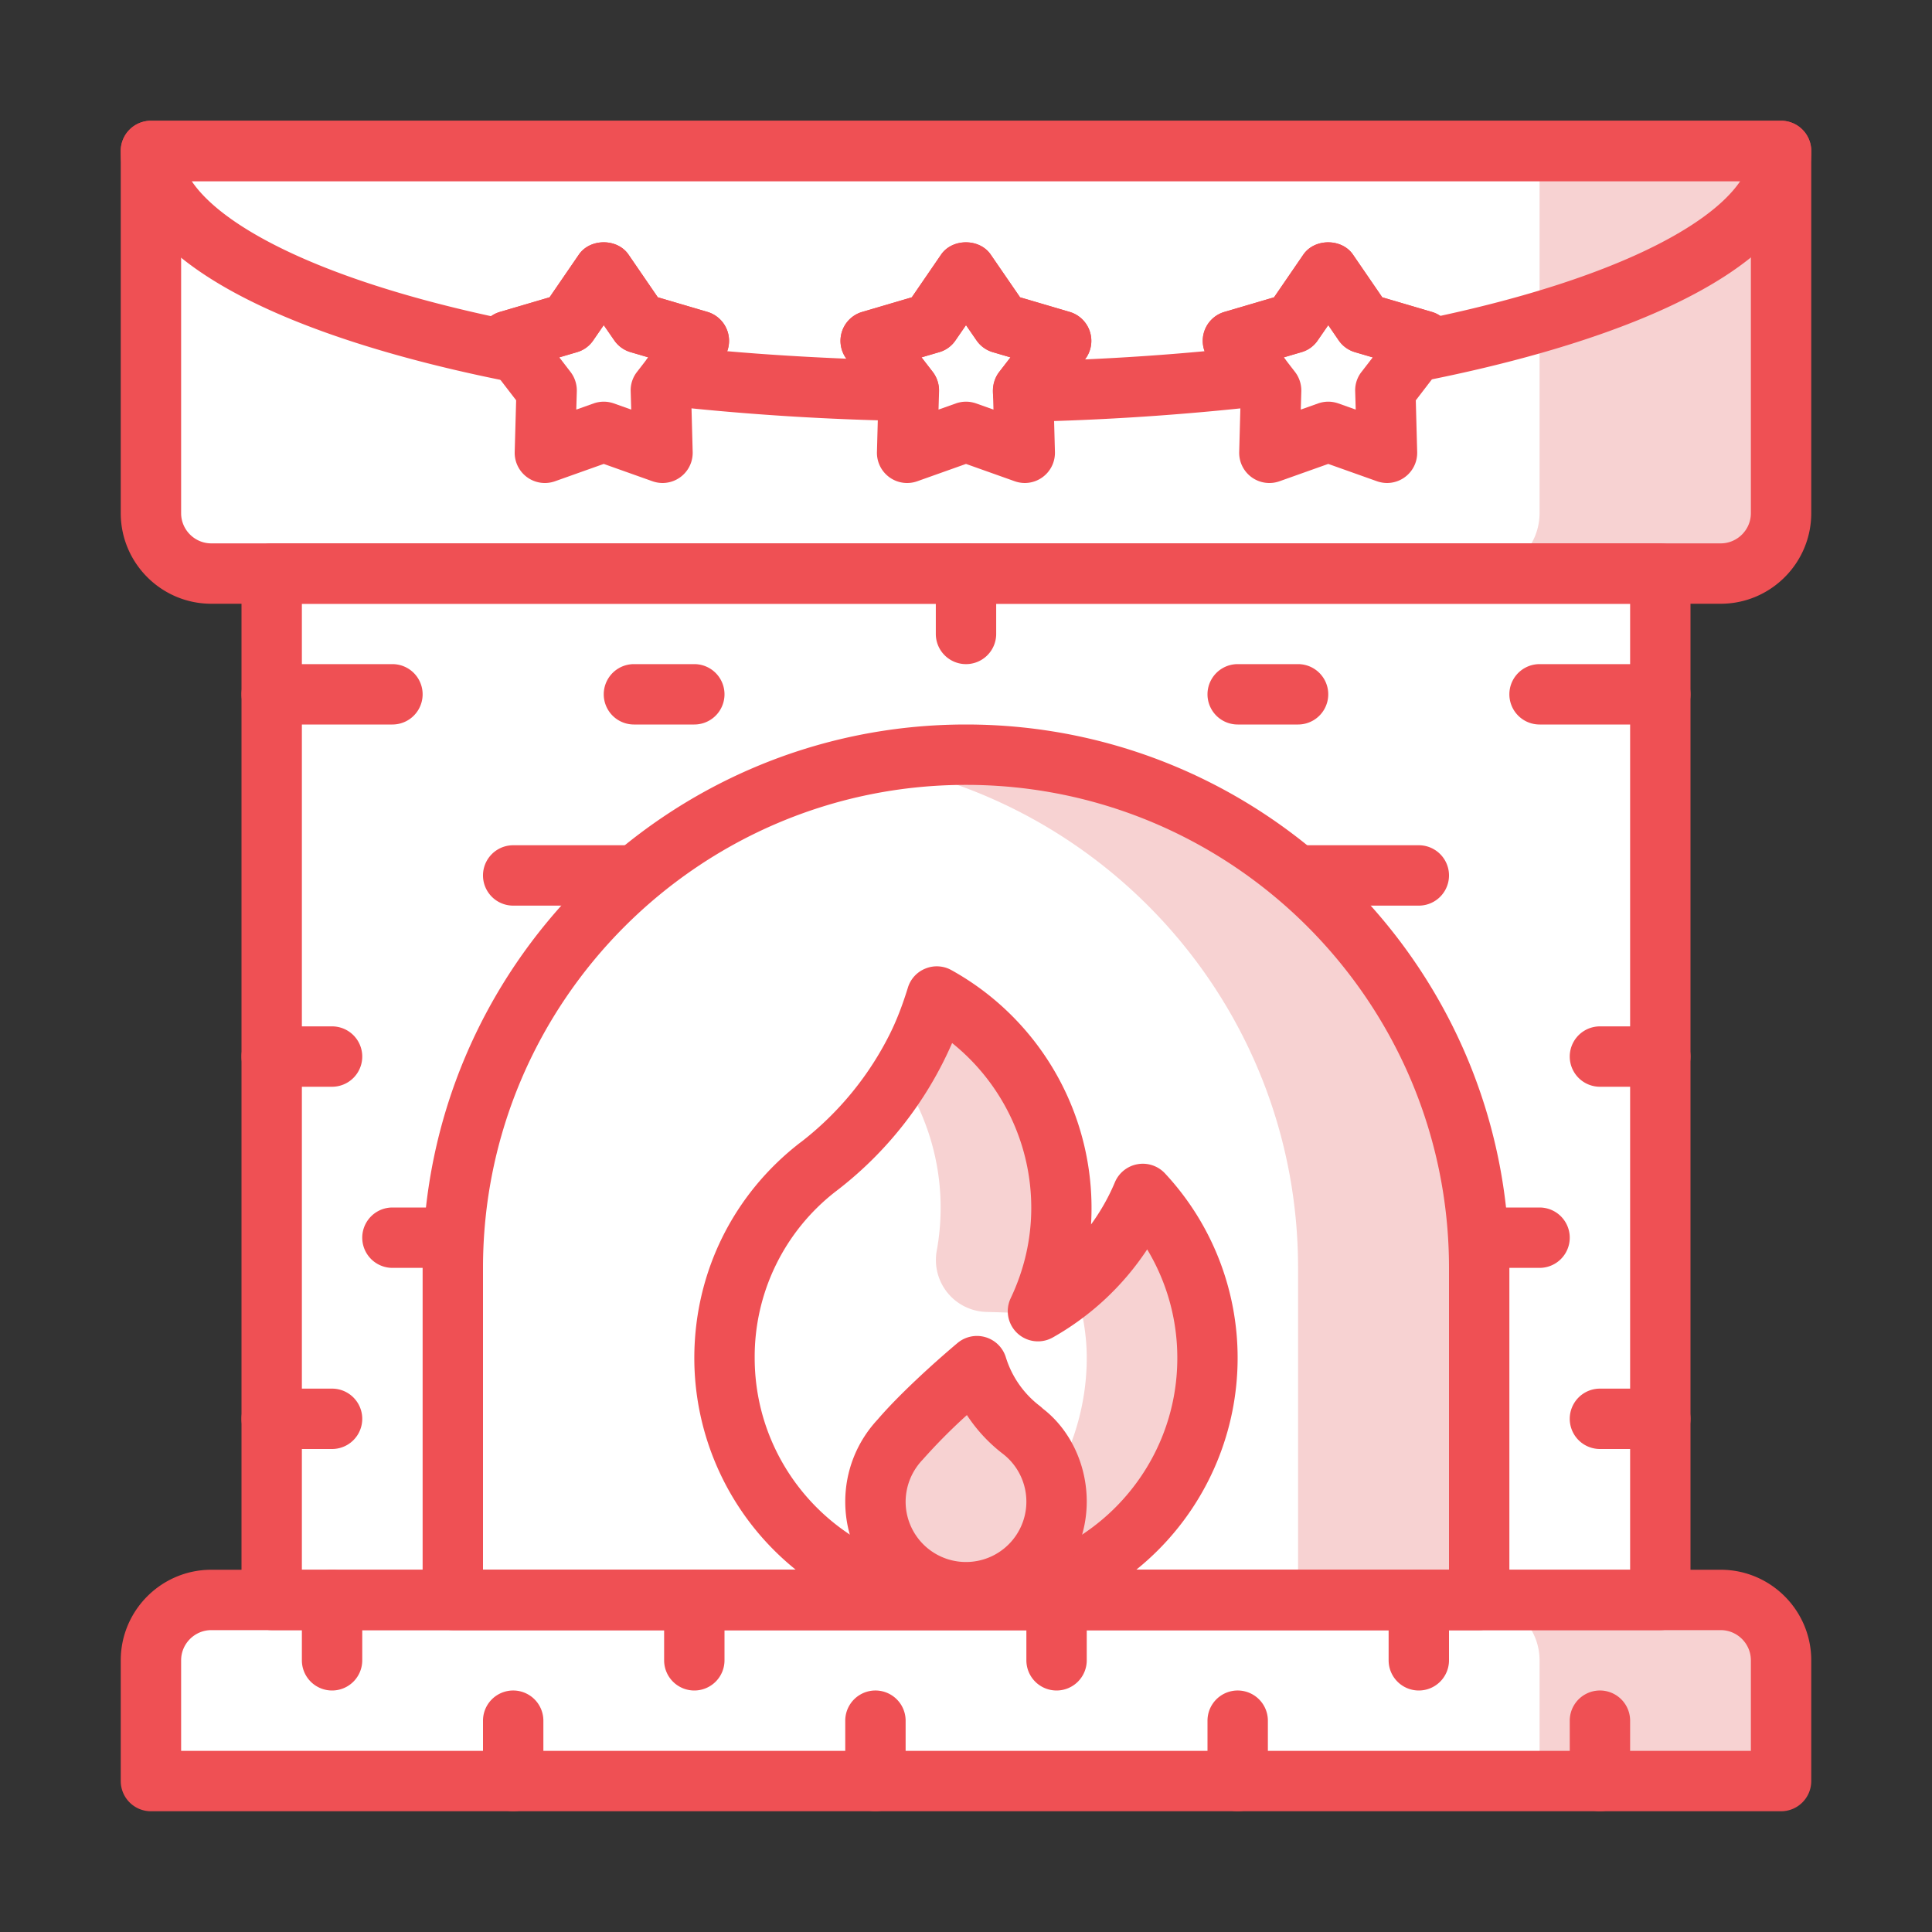
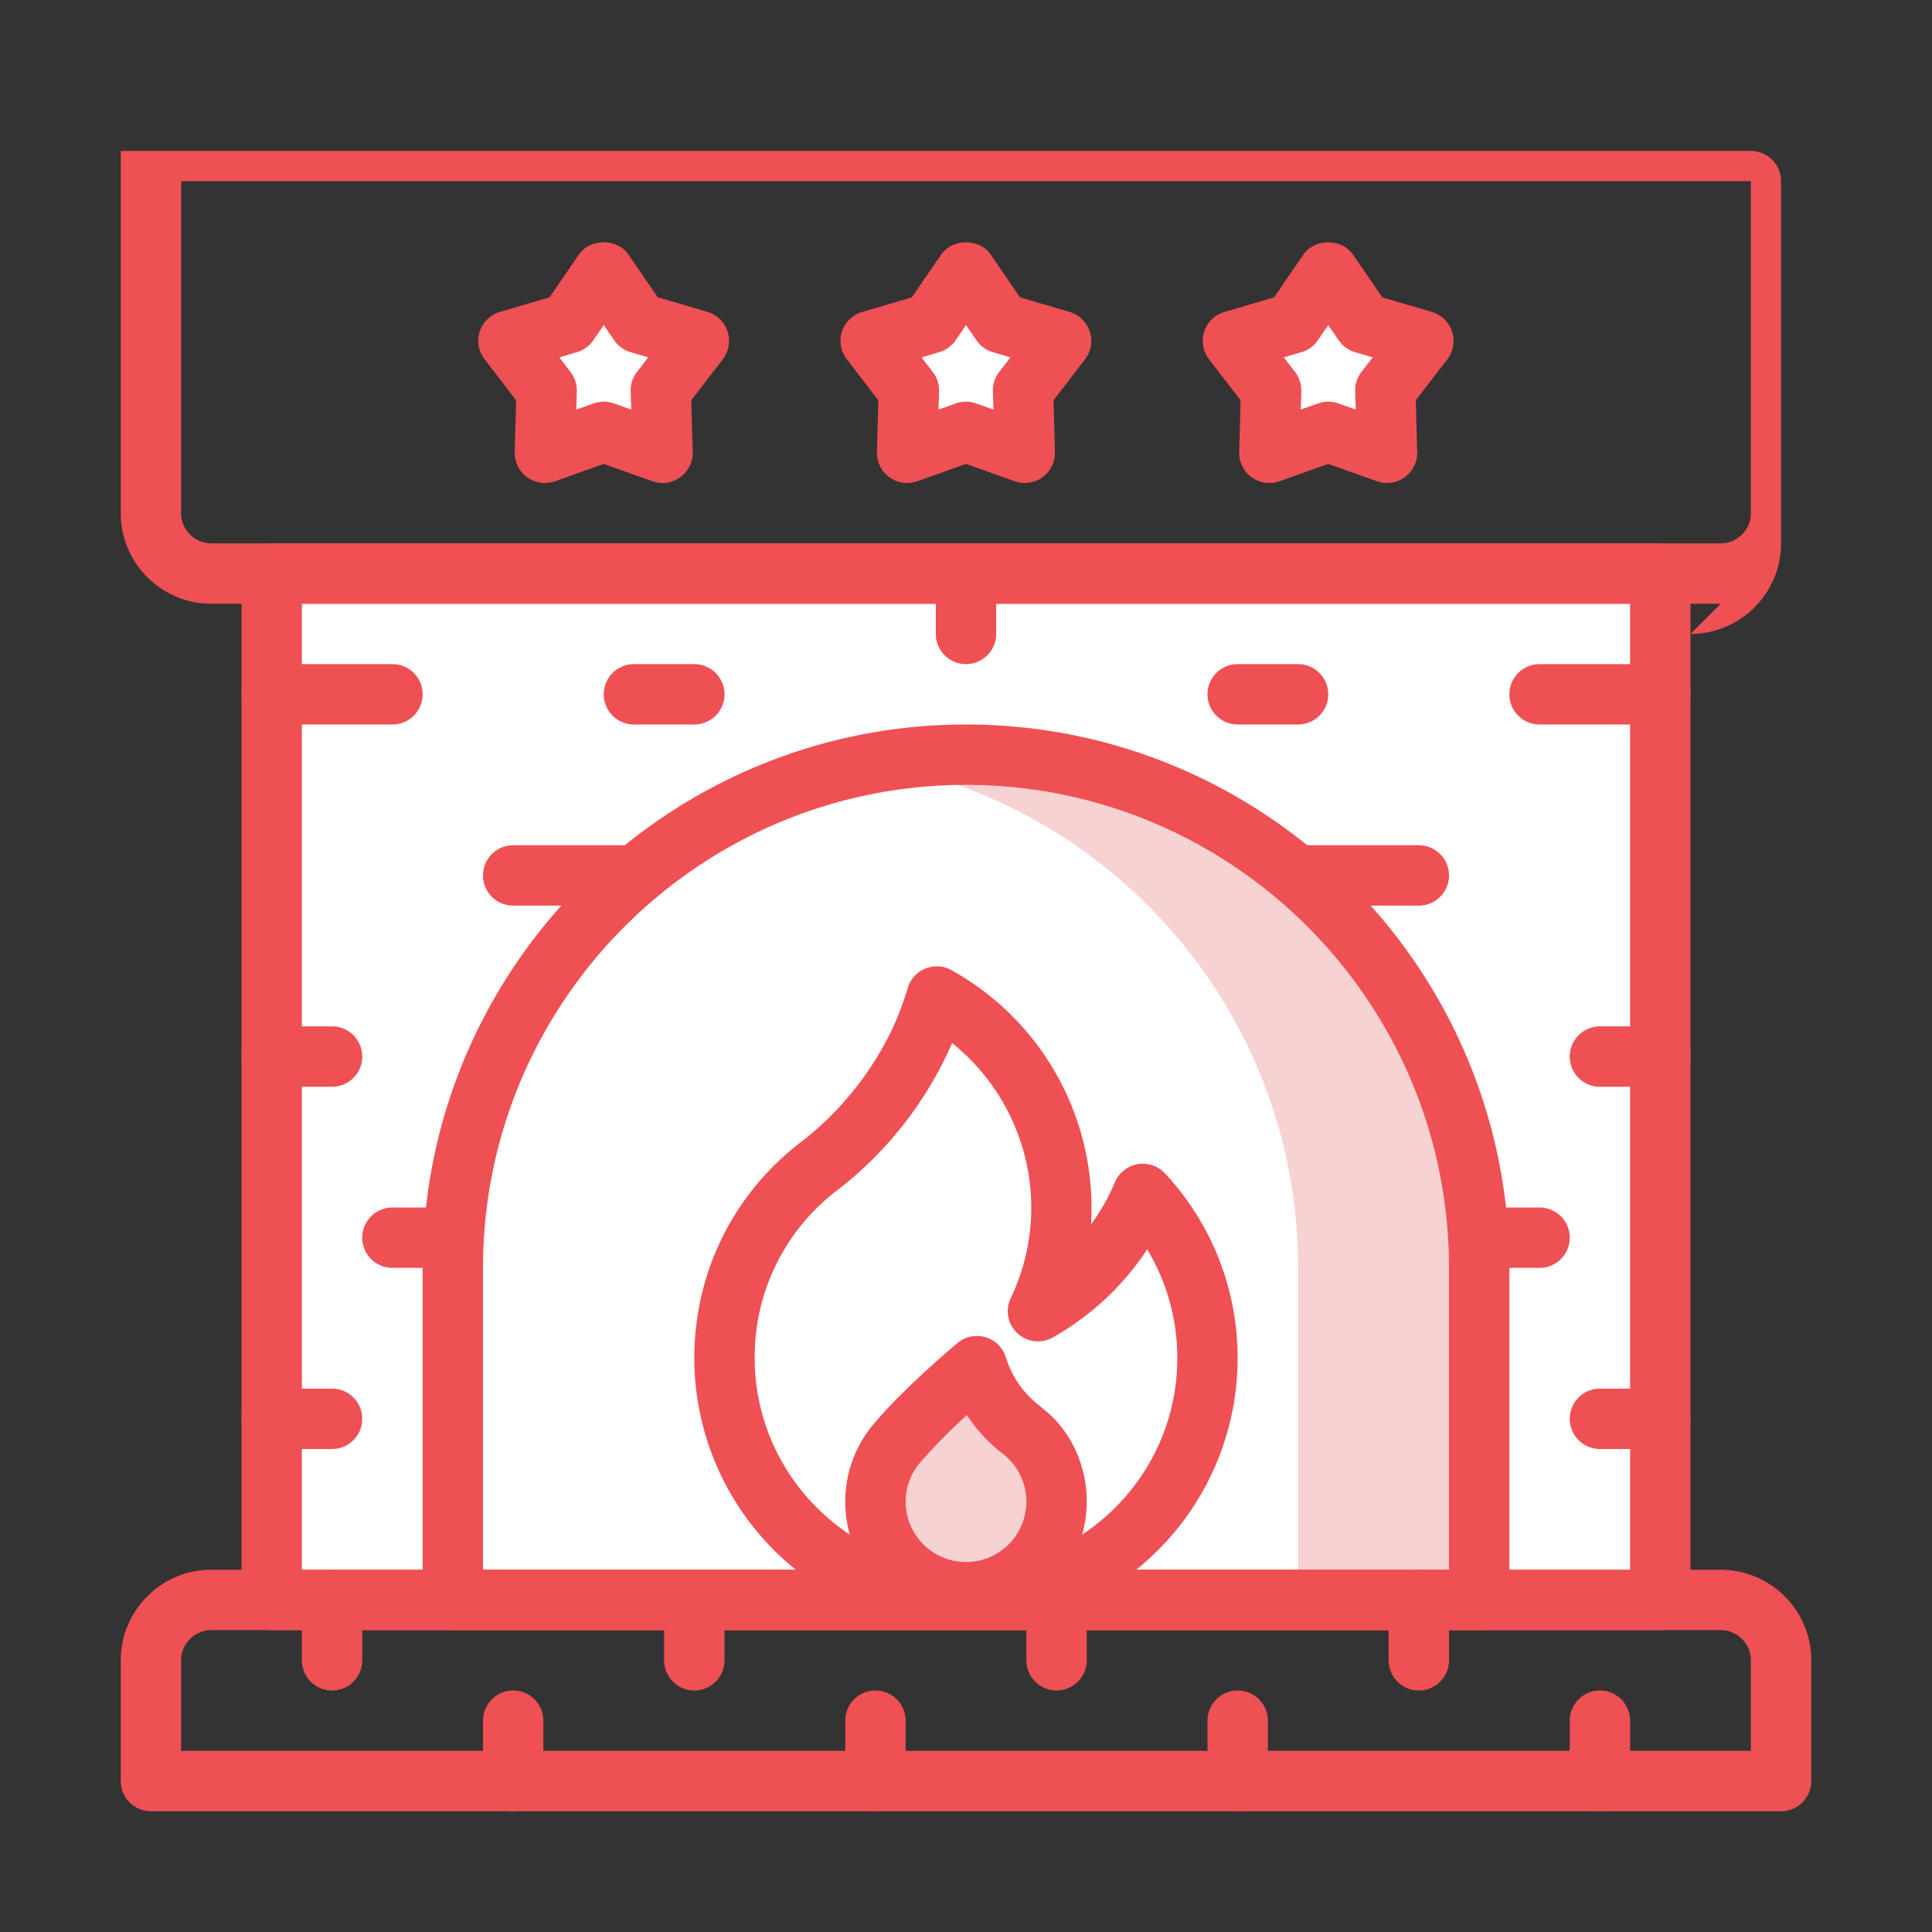
<svg xmlns="http://www.w3.org/2000/svg" id="Layer_1" x="0" y="0" version="1.1" viewBox="0 0 32 32" xml:space="preserve">
  <rect x="0" y="0" width="32" height="32" fill="#333333" stroke="none" />
  <path fill="#fff" d="M7.5 6.5h17v23h-17z" transform="rotate(-90 16 18)" />
  <path fill="#fff" d="M24.5 26.5h-17V21a8.5 8.5 0 0 1 17 0v5.5z" />
  <path fill="#f7d2d2" d="M16 12.5c-.513 0-1.012.053-1.5.14 3.978.71 7 4.178 7 8.36v5.5h3V21a8.5 8.5 0 0 0-8.5-8.5z" />
  <path fill="#fff" d="M20 22.495a4 4 0 0 1-8 0v-.005c0-1.288.609-2.434 1.555-3.166l.001.001a.065.065 0 0 0 .009-.008l-.009.008a5.664 5.664 0 0 0 1.638-1.991c.132-.267.234-.546.322-.829a3.998 3.998 0 0 1 2.064 3.499c0 .614-.142 1.193-.39 1.713a4.014 4.014 0 0 0 1.738-1.946A3.985 3.985 0 0 1 20 22.49v.005z" />
-   <path fill="#f7d2d2" d="M20 22.49a3.98 3.98 0 00-1.071-2.718 4.011 4.011 0 01-1.131 1.52c.121.38.202.778.202 1.198v.005a3.991 3.991 0 01-3 3.859c.321.083.653.141 1 .141a4 4 0 004-4v-.005zM15.58 20.004c0 .244-.023.483-.065.715a.86.86 0 00.831 1.011c.764.019.764.048.764-.013.031-.2.471-1.504.471-1.713a3.998 3.998 0 00-2.064-3.499c-.088.283-.19.562-.322.829a5.439 5.439 0 01-.274.482c.412.63.659 1.379.659 2.188z" />
  <path fill="#f7d2d2" d="M14.5 24.873a1.5 1.5 0 0 0 3 0v-.002c0-.483-.228-.913-.583-1.187l-.003-.003.003.003a2.063 2.063 0 0 1-.735-1.058c-.458.385-.977.871-1.28 1.225a1.491 1.491 0 0 0-.402 1.019v.003z" />
-   <path fill="#fff" d="M29.5 29.5h-27v-2a1 1 0 011-1h25a1 1 0 011 1v2zM28.5 9.5h-25a1 1 0 01-1-1v-6h27v6a1 1 0 01-1 1z" />
-   <path fill="#f7d2d2" d="M28.5 26.5h-4a1 1 0 011 1v2h4v-2a1 1 0 00-1-1zM25.5 2.5v6a1 1 0 01-1 1h4a1 1 0 001-1v-6h-4z" />
  <path fill="#fff" d="M16 4.5l.585.854.992.292-.631.82.029 1.034L16 7.153l-.975.347.029-1.034-.631-.82.992-.292zM10 4.5l.585.854.992.292-.631.82.029 1.034L10 7.153l-.975.347.029-1.034-.631-.82.992-.292zM22 4.5l.585.854.992.292-.631.82.029 1.034L22 7.153l-.975.347.029-1.034-.631-.82.992-.292z" />
  <path fill="#ef5054" d="M6.5 12h-2a.5.5 0 010-1h2a.5.5 0 010 1zM10.5 15h-2a.5.5 0 010-1h2a.5.5 0 010 1zM5.5 18h-1a.5.5 0 010-1h1a.5.5 0 010 1zM7.5 21h-1a.5.5 0 010-1h1a.5.5 0 010 1zM5.5 24h-1a.5.5 0 010-1h1a.5.5 0 010 1zM27.5 24h-1a.5.5 0 010-1h1a.5.5 0 010 1zM25.5 21h-1a.5.5 0 010-1h1a.5.5 0 010 1zM27.5 18h-1a.5.5 0 010-1h1a.5.5 0 010 1zM23.5 15h-2a.5.5 0 010-1h2a.5.5 0 010 1zM27.5 12h-2a.5.5 0 010-1h2a.5.5 0 010 1zM21.5 12h-1a.5.5 0 010-1h1a.5.5 0 010 1zM11.5 12h-1a.5.5 0 010-1h1a.5.5 0 010 1zM16 11a.5.5 0 01-.5-.5v-1a.5.5 0 011 0v1a.5.5 0 01-.5.5zM5.5 28a.5.5 0 01-.5-.5v-1a.5.5 0 011 0v1a.5.5 0 01-.5.5zM8.5 30a.5.5 0 01-.5-.5v-1a.5.5 0 011 0v1a.5.5 0 01-.5.5zM11.5 28a.5.5 0 01-.5-.5v-1a.5.5 0 011 0v1a.5.5 0 01-.5.5zM14.5 30a.5.5 0 01-.5-.5v-1a.5.5 0 011 0v1a.5.5 0 01-.5.5zM17.5 28a.5.5 0 01-.5-.5v-1a.5.5 0 011 0v1a.5.5 0 01-.5.5zM20.5 30a.5.5 0 01-.5-.5v-1a.5.5 0 011 0v1a.5.5 0 01-.5.5zM23.5 28a.5.5 0 01-.5-.5v-1a.5.5 0 011 0v1a.5.5 0 01-.5.5zM26.5 30a.5.5 0 01-.5-.5v-1a.5.5 0 011 0v1a.5.5 0 01-.5.5z" />
-   <path fill="#ef5054" d="M28.5 10h-25C2.673 10 2 9.327 2 8.5v-6a.5.5 0 01.5-.5h27a.5.5 0 01.5.5v6c0 .827-.673 1.5-1.5 1.5zM3 3v5.5c0 .275.225.5.5.5h25c.275 0 .5-.225.5-.5V3H3zM29.5 30h-27a.5.5 0 01-.5-.5v-2c0-.827.673-1.5 1.5-1.5h25c.827 0 1.5.673 1.5 1.5v2a.5.5 0 01-.5.5zM3 29h26v-1.5c0-.275-.225-.5-.5-.5h-25c-.275 0-.5.225-.5.5V29z" />
+   <path fill="#ef5054" d="M28.5 10h-25C2.673 10 2 9.327 2 8.5v-6h27a.5.5 0 01.5.5v6c0 .827-.673 1.5-1.5 1.5zM3 3v5.5c0 .275.225.5.5.5h25c.275 0 .5-.225.5-.5V3H3zM29.5 30h-27a.5.5 0 01-.5-.5v-2c0-.827.673-1.5 1.5-1.5h25c.827 0 1.5.673 1.5 1.5v2a.5.5 0 01-.5.5zM3 29h26v-1.5c0-.275-.225-.5-.5-.5h-25c-.275 0-.5.225-.5.5V29z" />
  <path fill="#ef5054" d="M27.5 27h-23a.5.5 0 0 1-.5-.5v-17a.5.5 0 0 1 .5-.5h23a.5.5 0 0 1 .5.5v17a.5.5 0 0 1-.5.5zM5 26h22V10H5v16z" />
  <path fill="#ef5054" d="M16 26.995a4.505 4.505 0 0 1-4.5-4.5c0-1.408.638-2.706 1.749-3.566l.03-.022a5.2 5.2 0 0 0 1.466-1.794c.105-.213.199-.452.293-.756a.495.495 0 0 1 .291-.315.497.497 0 0 1 .429.026 4.507 4.507 0 0 1 2.313 4.213c.158-.217.292-.452.396-.701a.502.502 0 0 1 .827-.147 4.48 4.48 0 0 1 1.205 3.058v.005A4.503 4.503 0 0 1 16 26.995zm-2.167-7.254A3.462 3.462 0 0 0 12.5 22.49c0 1.935 1.57 3.505 3.5 3.505s3.5-1.57 3.5-3.5v-.005c0-.638-.174-1.256-.499-1.796a4.555 4.555 0 0 1-1.566 1.46.5.5 0 0 1-.695-.651c.226-.476.341-.98.341-1.498 0-1.069-.49-2.07-1.311-2.729a6.204 6.204 0 0 1-1.937 2.465z" />
  <path fill="#ef5054" d="M16 26.873c-1.103 0-2-.897-2-2 0-.505.189-.988.535-1.36.345-.403.912-.922 1.325-1.269a.501.501 0 0 1 .799.234 1.61 1.61 0 0 0 .562.808.524.524 0 0 1 .05.044c.446.342.729.918.729 1.541a2.003 2.003 0 0 1-2 2.002zm.015-3.435a9.401 9.401 0 0 0-.733.739 1.011 1.011 0 0 0-.282.694v.002a1 1 0 1 0 1.612-.792 2.611 2.611 0 0 1-.597-.643z" />
  <path fill="#ef5054" d="M24.5 27h-17a.5.5 0 01-.5-.5V21c0-4.963 4.037-9 9-9s9 4.037 9 9v5.5a.5.5 0 01-.5.5zM8 26h16v-5c0-4.411-3.589-8-8-8s-8 3.589-8 8v5zM16.975 8a.512.512 0 01-.168-.029L16 7.684l-.807.287a.5.5 0 01-.668-.484l.023-.856-.522-.68a.498.498 0 01.255-.784l.822-.242.484-.706c.186-.273.639-.273.824 0l.484.706.822.242a.5.5 0 01.255.784l-.522.68.023.856a.5.5 0 01-.498.513zM16 6.653c.057 0 .113.01.168.029l.287.102-.009-.305a.492.492 0 01.104-.318l.187-.242-.293-.086a.498.498 0 01-.271-.197L16 5.385l-.173.251a.486.486 0 01-.271.197l-.293.086.187.242c.07.091.106.203.104.318l-.009.305.287-.102A.512.512 0 0116 6.653zM10.975 8a.512.512 0 01-.168-.029L10 7.684l-.807.287a.5.5 0 01-.668-.485l.024-.856-.523-.68a.498.498 0 01.255-.784l.822-.242.484-.706c.186-.273.639-.273.824 0l.484.706.822.242a.5.5 0 01.255.784l-.522.68.023.856a.5.5 0 01-.498.514zM10 6.653c.057 0 .113.01.168.029l.287.102-.009-.305a.492.492 0 01.104-.318l.187-.242-.293-.086a.498.498 0 01-.271-.197L10 5.385l-.173.251a.486.486 0 01-.271.197l-.292.086.186.242c.07.091.106.203.104.318l-.009.305.287-.102A.512.512 0 0110 6.653zM22.975 8a.512.512 0 01-.168-.029L22 7.684l-.807.287a.5.5 0 01-.668-.484l.023-.856-.522-.68a.498.498 0 01.255-.784l.822-.242.484-.706c.186-.273.639-.273.824 0l.484.706.822.242a.5.5 0 01.255.784l-.522.68.023.856a.5.5 0 01-.498.513zM22 6.653c.057 0 .113.01.168.029l.287.102-.009-.305a.492.492 0 01.104-.318l.187-.242-.293-.086a.498.498 0 01-.271-.197L22 5.385l-.173.251a.486.486 0 01-.271.197l-.293.086.187.242c.07.091.106.203.104.318l-.009.305.287-.102A.512.512 0 0122 6.653z" />
-   <path fill="#ef5054" d="M16.946 6.986a.497.497 0 0 1-.5-.5c0-.11.036-.238.104-.325l.187-.242-.293-.086a.498.498 0 0 1-.271-.197L16 5.385l-.173.251a.486.486 0 0 1-.271.197l-.293.086.187.242a.51.51 0 0 1-.046.666.552.552 0 0 1-.36.146 43.141 43.141 0 0 1-3.97-.249.503.503 0 0 1-.34-.802l.003-.004-.293-.086a.498.498 0 0 1-.271-.197L10 5.385l-.173.251a.486.486 0 0 1-.271.197l-.506.149a.496.496 0 0 1-.574.347C6.057 5.855 2 4.729 2 2.5a.5.5 0 0 1 .5-.5h27a.5.5 0 0 1 .5.5c0 2.222-4.053 3.348-6.469 3.82a.5.5 0 0 1-.572-.335l-.517-.152a.498.498 0 0 1-.271-.197L22 5.385l-.173.251a.486.486 0 0 1-.271.197l-.292.086.001.002a.5.5 0 0 1-.34.802 43.208 43.208 0 0 1-3.969.264l-.01-.001zm-.05-2.062l.822.242a.5.5 0 0 1 .255.784l-.002.003c.667-.03 1.329-.075 1.981-.136a.499.499 0 0 1 .328-.651l.822-.242.484-.706c.186-.273.639-.273.824 0l.484.706.822.242a.5.5 0 0 1 .14.066C26.729 4.61 28.321 3.744 28.824 3H3.175c.501.746 2.091 1.614 4.959 2.237a.512.512 0 0 1 .147-.071l.822-.242.484-.706c.186-.273.639-.273.824 0l.484.706.822.242a.5.5 0 0 1 .328.651c.616.054 1.275.095 1.973.124a.5.5 0 0 1 .262-.775l.822-.242.484-.706c.186-.273.639-.273.824 0l.486.706z" />
</svg>